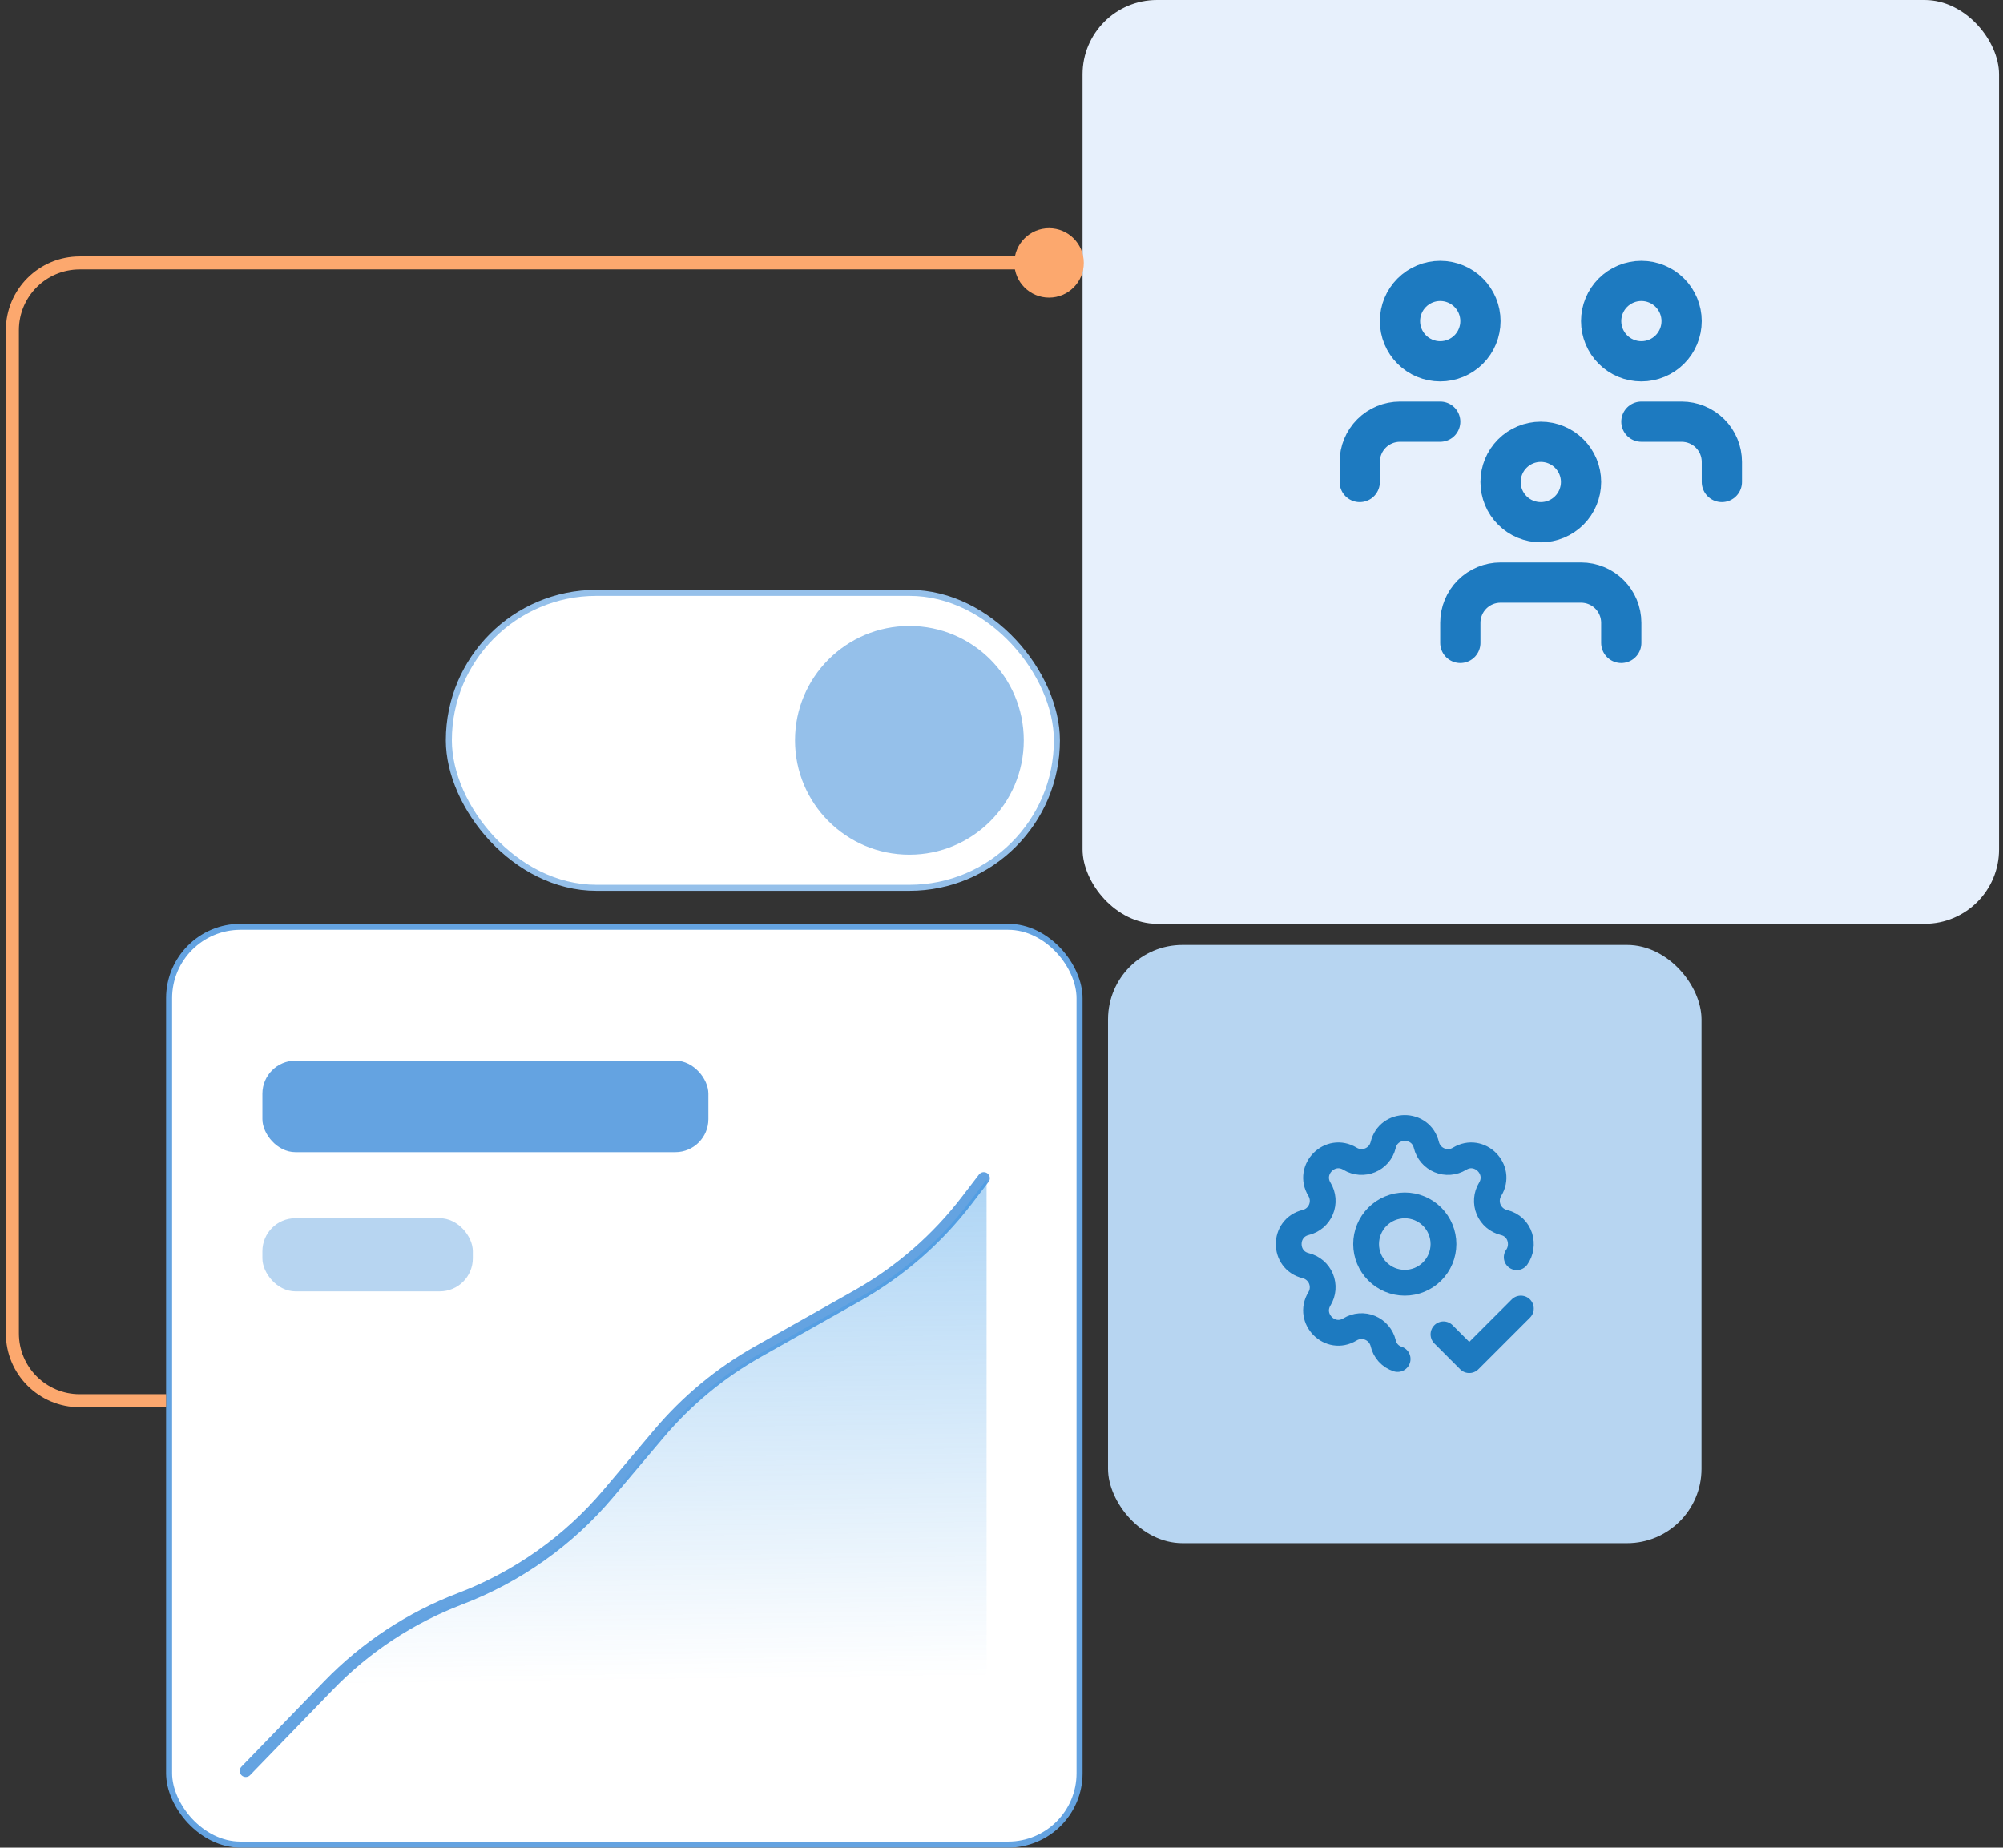
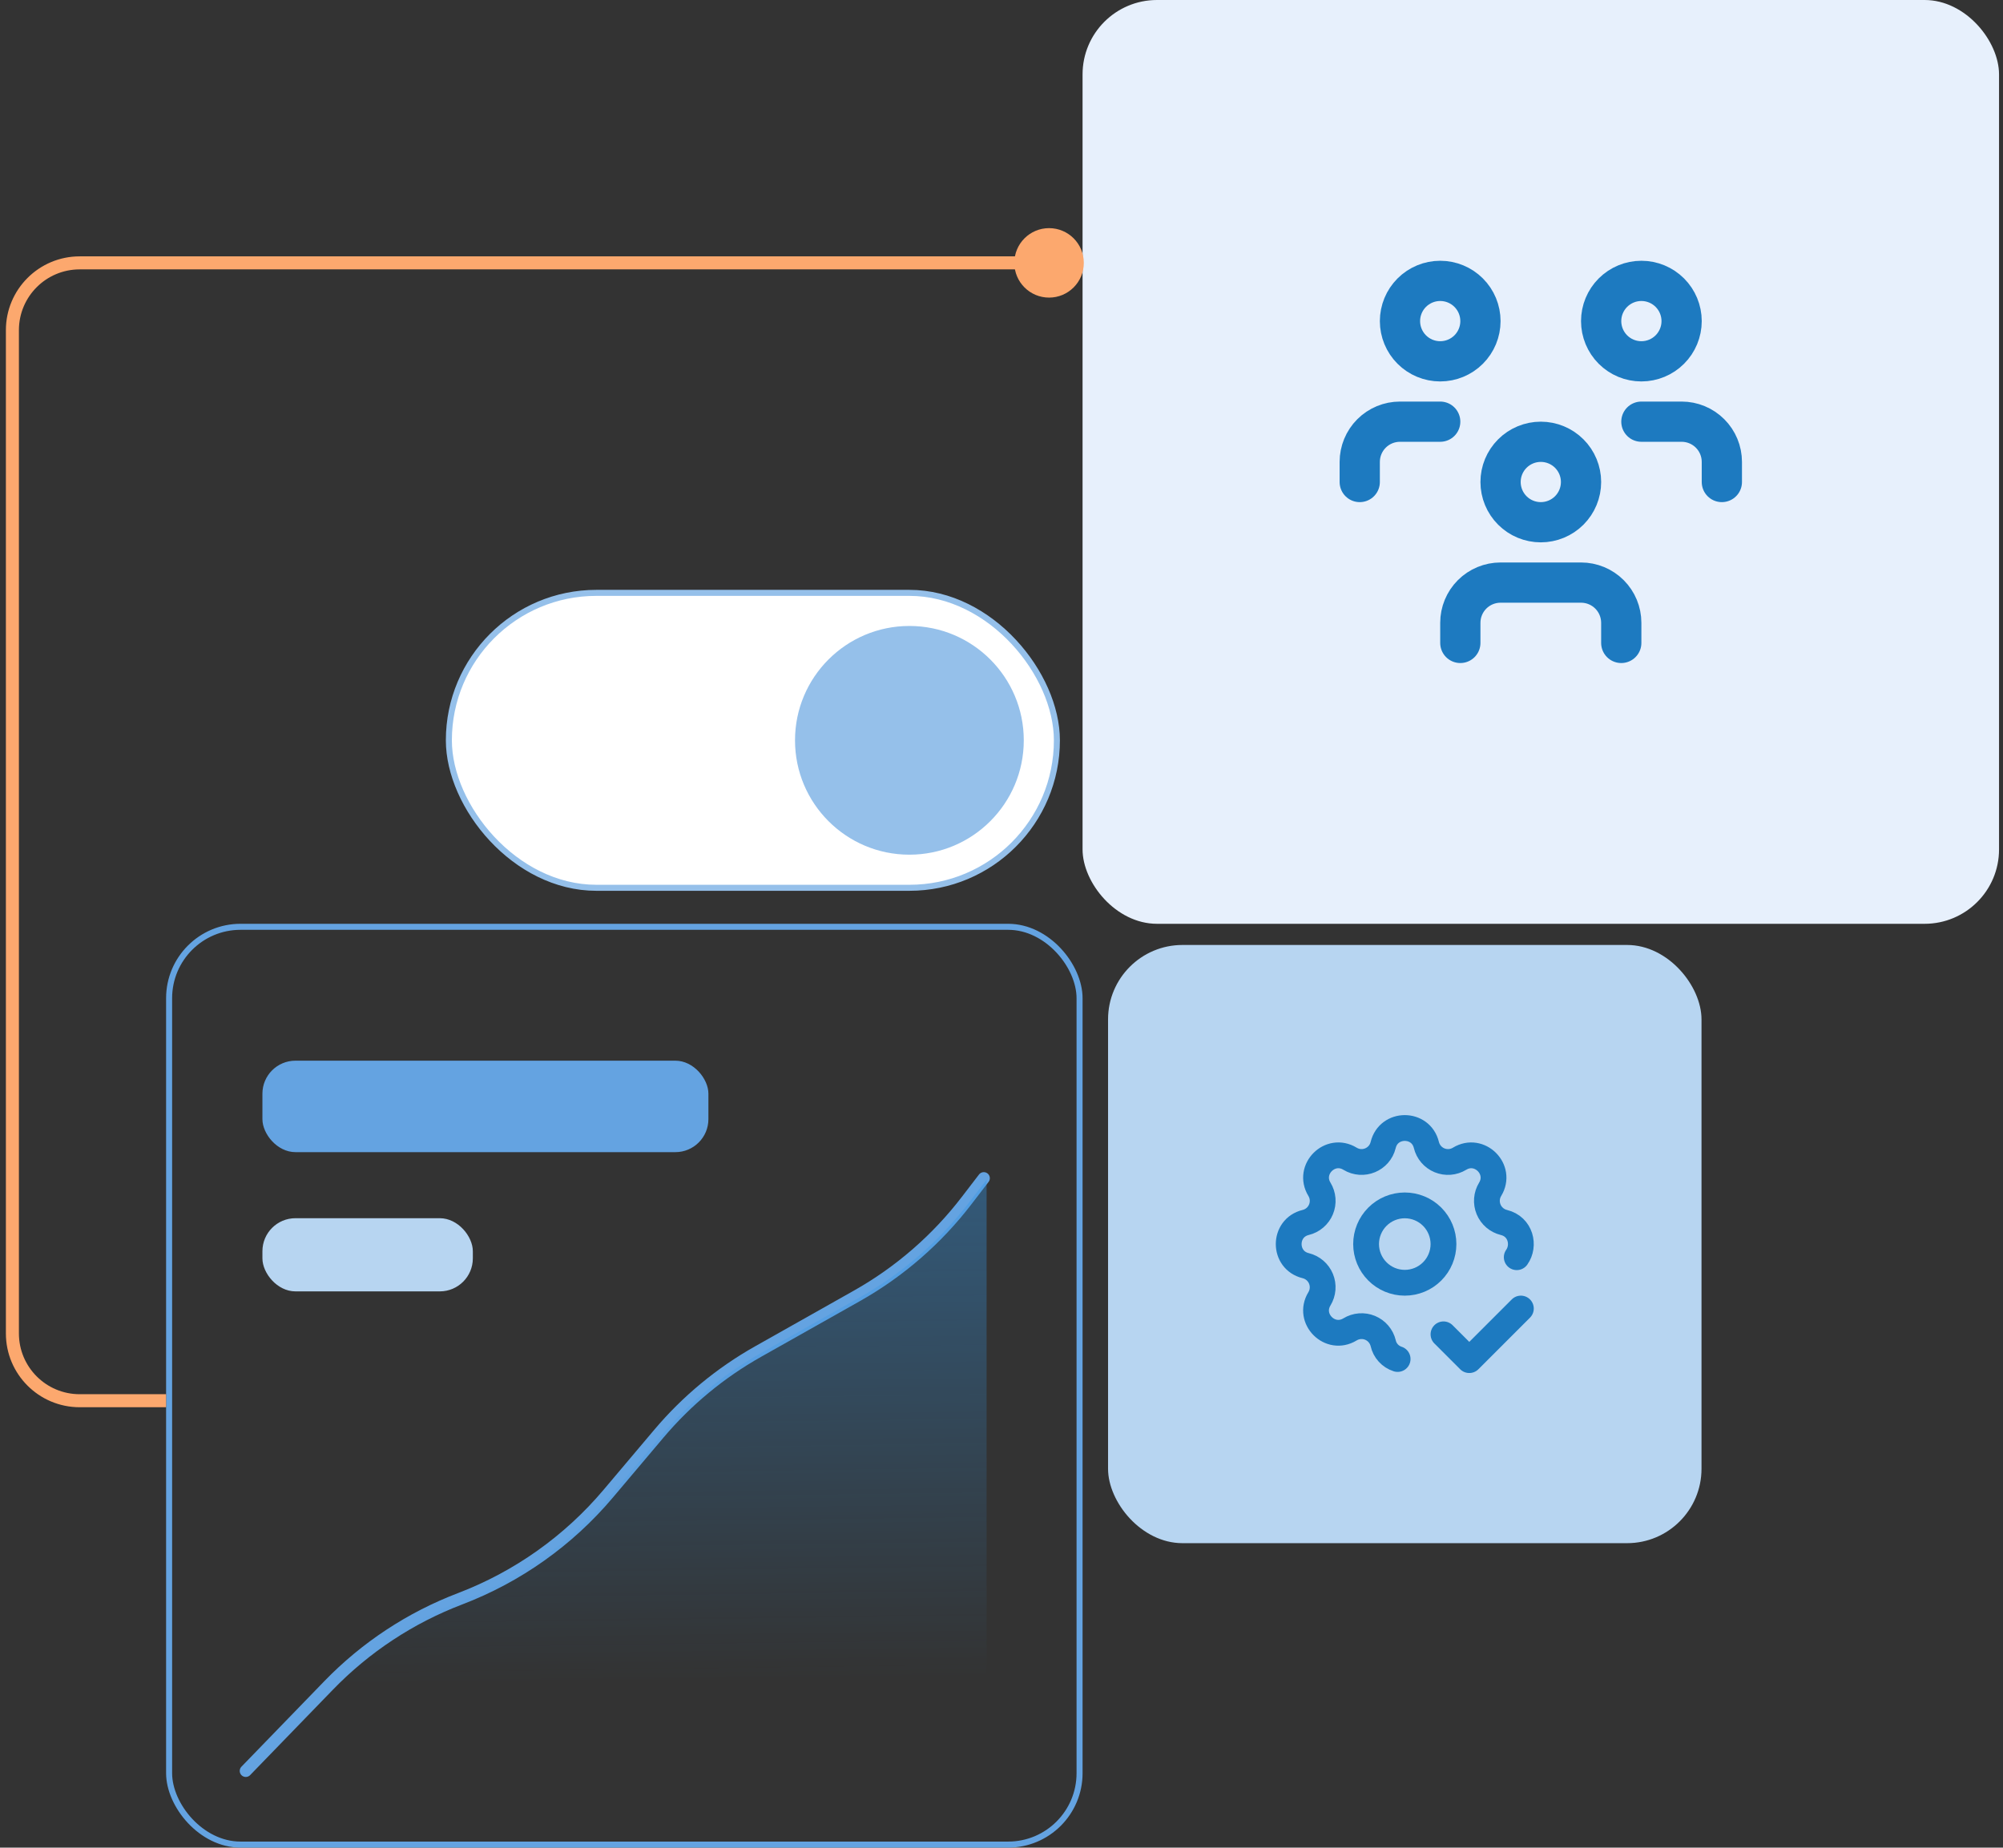
<svg xmlns="http://www.w3.org/2000/svg" width="323" height="298" viewBox="0 0 323 298" fill="none">
  <rect x="0" y="0" width="323" height="298" fill="#333333" stroke="none" />
-   <rect x="27.27" y="149.485" width="146.818" height="148.029" rx="11.515" fill="white" />
  <rect x="27.27" y="149.485" width="146.818" height="148.029" rx="11.515" stroke="#64A3E1" stroke-width="0.971" />
  <rect x="42.317" y="171.077" width="71.92" height="14.753" rx="5.327" fill="#64A3E1" />
  <rect x="42.317" y="196.485" width="33.932" height="11.802" rx="5.327" fill="#B7D5F1" />
  <path d="M39.633 285.631L53.006 271.83C58.959 265.686 66.196 260.918 74.189 257.869C83.45 254.336 91.674 248.506 98.067 240.932L106.251 231.236C110.747 225.91 116.158 221.43 122.229 218.006L138.174 209.015C145.052 205.137 151.075 199.907 155.879 193.639L158.645 190.031" stroke="#64A3E1" stroke-width="1.951" stroke-linecap="round" />
  <path d="M53.457 272.073L40.084 285.874H159.096V190.275L156.33 193.883C151.526 200.15 145.503 205.381 138.625 209.259L122.68 218.25C116.609 221.673 111.198 226.154 106.703 231.48L98.518 241.176C92.125 248.75 83.901 254.58 74.641 258.113C66.647 261.162 59.41 265.93 53.457 272.073Z" fill="url(#paint0_linear_8460_8232)" fill-opacity="0.4" />
  <rect x="174.572" width="147.789" height="149" rx="12" fill="#E7F0FC" />
  <g clip-path="url(#clip0_8460_8232)">
    <path d="M241.978 77.744C241.978 79.465 242.661 81.115 243.878 82.332C245.095 83.549 246.745 84.232 248.466 84.232C250.187 84.232 251.837 83.549 253.054 82.332C254.271 81.115 254.955 79.465 254.955 77.744C254.955 76.023 254.271 74.373 253.054 73.156C251.837 71.939 250.187 71.256 248.466 71.256C246.745 71.256 245.095 71.939 243.878 73.156C242.661 74.373 241.978 76.023 241.978 77.744Z" stroke="#1D7AC0" stroke-width="6.488" stroke-linecap="round" stroke-linejoin="round" />
    <path d="M235.489 103.697V100.453C235.489 98.732 236.173 97.082 237.389 95.865C238.606 94.648 240.257 93.965 241.977 93.965H254.954C256.675 93.965 258.325 94.648 259.542 95.865C260.759 97.082 261.442 98.732 261.442 100.453V103.697" stroke="#1D7AC0" stroke-width="6.488" stroke-linecap="round" stroke-linejoin="round" />
    <path d="M258.198 51.791C258.198 53.512 258.882 55.162 260.098 56.379C261.315 57.596 262.966 58.279 264.686 58.279C266.407 58.279 268.057 57.596 269.274 56.379C270.491 55.162 271.175 53.512 271.175 51.791C271.175 50.07 270.491 48.42 269.274 47.203C268.057 45.986 266.407 45.303 264.686 45.303C262.966 45.303 261.315 45.986 260.098 47.203C258.882 48.42 258.198 50.07 258.198 51.791Z" stroke="#1D7AC0" stroke-width="6.488" stroke-linecap="round" stroke-linejoin="round" />
    <path d="M264.687 68.012H271.175C272.896 68.012 274.546 68.695 275.763 69.912C276.98 71.129 277.663 72.779 277.663 74.5V77.744" stroke="#1D7AC0" stroke-width="6.488" stroke-linecap="round" stroke-linejoin="round" />
    <path d="M225.758 51.791C225.758 53.512 226.441 55.162 227.658 56.379C228.875 57.596 230.525 58.279 232.246 58.279C233.967 58.279 235.617 57.596 236.834 56.379C238.051 55.162 238.734 53.512 238.734 51.791C238.734 50.07 238.051 48.42 236.834 47.203C235.617 45.986 233.967 45.303 232.246 45.303C230.525 45.303 228.875 45.986 227.658 47.203C226.441 48.42 225.758 50.07 225.758 51.791Z" stroke="#1D7AC0" stroke-width="6.488" stroke-linecap="round" stroke-linejoin="round" />
    <path d="M219.269 77.744V74.5C219.269 72.779 219.953 71.129 221.169 69.912C222.386 68.695 224.036 68.012 225.757 68.012H232.246" stroke="#1D7AC0" stroke-width="6.488" stroke-linecap="round" stroke-linejoin="round" />
  </g>
  <rect x="178.683" y="152.414" width="95.699" height="96.484" rx="12" fill="#B7D5F1" />
  <g clip-path="url(#clip1_8460_8232)">
    <path d="M225.378 219.194C224.8 219.009 224.28 218.676 223.871 218.227C223.462 217.778 223.178 217.229 223.049 216.636C222.916 216.087 222.655 215.578 222.288 215.149C221.921 214.72 221.458 214.384 220.936 214.167C220.415 213.951 219.849 213.861 219.286 213.905C218.724 213.949 218.179 214.125 217.697 214.419C214.487 216.374 210.812 212.701 212.767 209.489C213.061 209.007 213.236 208.463 213.28 207.9C213.324 207.338 213.234 206.773 213.018 206.252C212.802 205.731 212.466 205.268 212.038 204.901C211.609 204.534 211.1 204.273 210.552 204.139C206.9 203.253 206.9 198.058 210.552 197.172C211.101 197.039 211.61 196.778 212.039 196.411C212.468 196.044 212.804 195.581 213.021 195.059C213.237 194.537 213.327 193.972 213.283 193.409C213.239 192.846 213.063 192.302 212.769 191.82C210.814 188.61 214.487 184.935 217.699 186.89C219.779 188.155 222.475 187.036 223.049 184.675C223.935 181.023 229.13 181.023 230.016 184.675C230.149 185.224 230.41 185.733 230.777 186.162C231.144 186.591 231.607 186.927 232.129 187.143C232.651 187.36 233.216 187.449 233.779 187.406C234.342 187.362 234.886 187.186 235.368 186.892C238.578 184.937 242.253 188.61 240.298 191.822C240.004 192.304 239.829 192.848 239.785 193.41C239.742 193.973 239.831 194.538 240.047 195.059C240.263 195.58 240.599 196.043 241.027 196.41C241.456 196.777 241.965 197.038 242.513 197.172C245.238 197.833 245.93 200.895 244.587 202.775" stroke="#1D7AC0" stroke-width="4.16" stroke-linecap="round" stroke-linejoin="round" />
    <path d="M232.773 215.215L236.933 219.375L245.253 211.055" stroke="#1D7AC0" stroke-width="4.16" stroke-linecap="round" stroke-linejoin="round" />
    <path d="M220.293 200.656C220.293 202.311 220.951 203.898 222.121 205.068C223.291 206.238 224.878 206.896 226.533 206.896C228.188 206.896 229.775 206.238 230.945 205.068C232.115 203.898 232.773 202.311 232.773 200.656C232.773 199.001 232.115 197.414 230.945 196.243C229.775 195.073 228.188 194.416 226.533 194.416C224.878 194.416 223.291 195.073 222.121 196.243C220.951 197.414 220.293 199.001 220.293 200.656Z" stroke="#1D7AC0" stroke-width="4.16" stroke-linecap="round" stroke-linejoin="round" />
  </g>
  <path d="M163.569 42.398C163.569 45.492 166.077 48 169.171 48C172.265 48 174.773 45.492 174.773 42.398C174.773 39.305 172.265 36.797 169.171 36.797C166.077 36.797 163.569 39.305 163.569 42.398ZM12.852 42.398V43.449H169.171V42.398V41.348H12.852V42.398ZM2 53.251H0.95V204.724H2H3.05V53.251H2ZM2 204.724H0.95V215.07H2H3.05V204.724H2ZM12.852 225.923V226.973H26.783V225.923V224.872H12.852V225.923ZM2 215.07H0.95C0.95 221.644 6.279 226.973 12.852 226.973V225.923V224.872C7.439 224.872 3.05 220.484 3.05 215.07H2ZM12.852 42.398V41.348C6.279 41.348 0.95 46.677 0.95 53.251H2H3.05C3.05 47.837 7.439 43.449 12.852 43.449V42.398Z" fill="#FCA86E" />
  <rect x="72.383" y="95.623" width="98.05" height="47.569" rx="23.784" fill="white" />
  <rect x="72.383" y="95.623" width="98.05" height="47.569" rx="23.784" stroke="#95C0EA" stroke-width="0.971" />
  <circle cx="146.648" cy="119.407" r="18.445" fill="#95C0EA" />
  <defs>
    <linearGradient id="paint0_linear_8460_8232" x1="99.554" y1="190.275" x2="100.602" y2="271.241" gradientUnits="userSpaceOnUse">
      <stop stop-color="#3395E5" />
      <stop offset="1" stop-color="#3395E5" stop-opacity="0" />
    </linearGradient>
    <clipPath id="clip0_8460_8232">
      <rect width="77.86" height="77.86" fill="white" transform="translate(209.537 35.57)" />
    </clipPath>
    <clipPath id="clip1_8460_8232">
      <rect width="49.919" height="49.919" fill="white" transform="translate(201.573 175.696)" />
    </clipPath>
  </defs>
</svg>